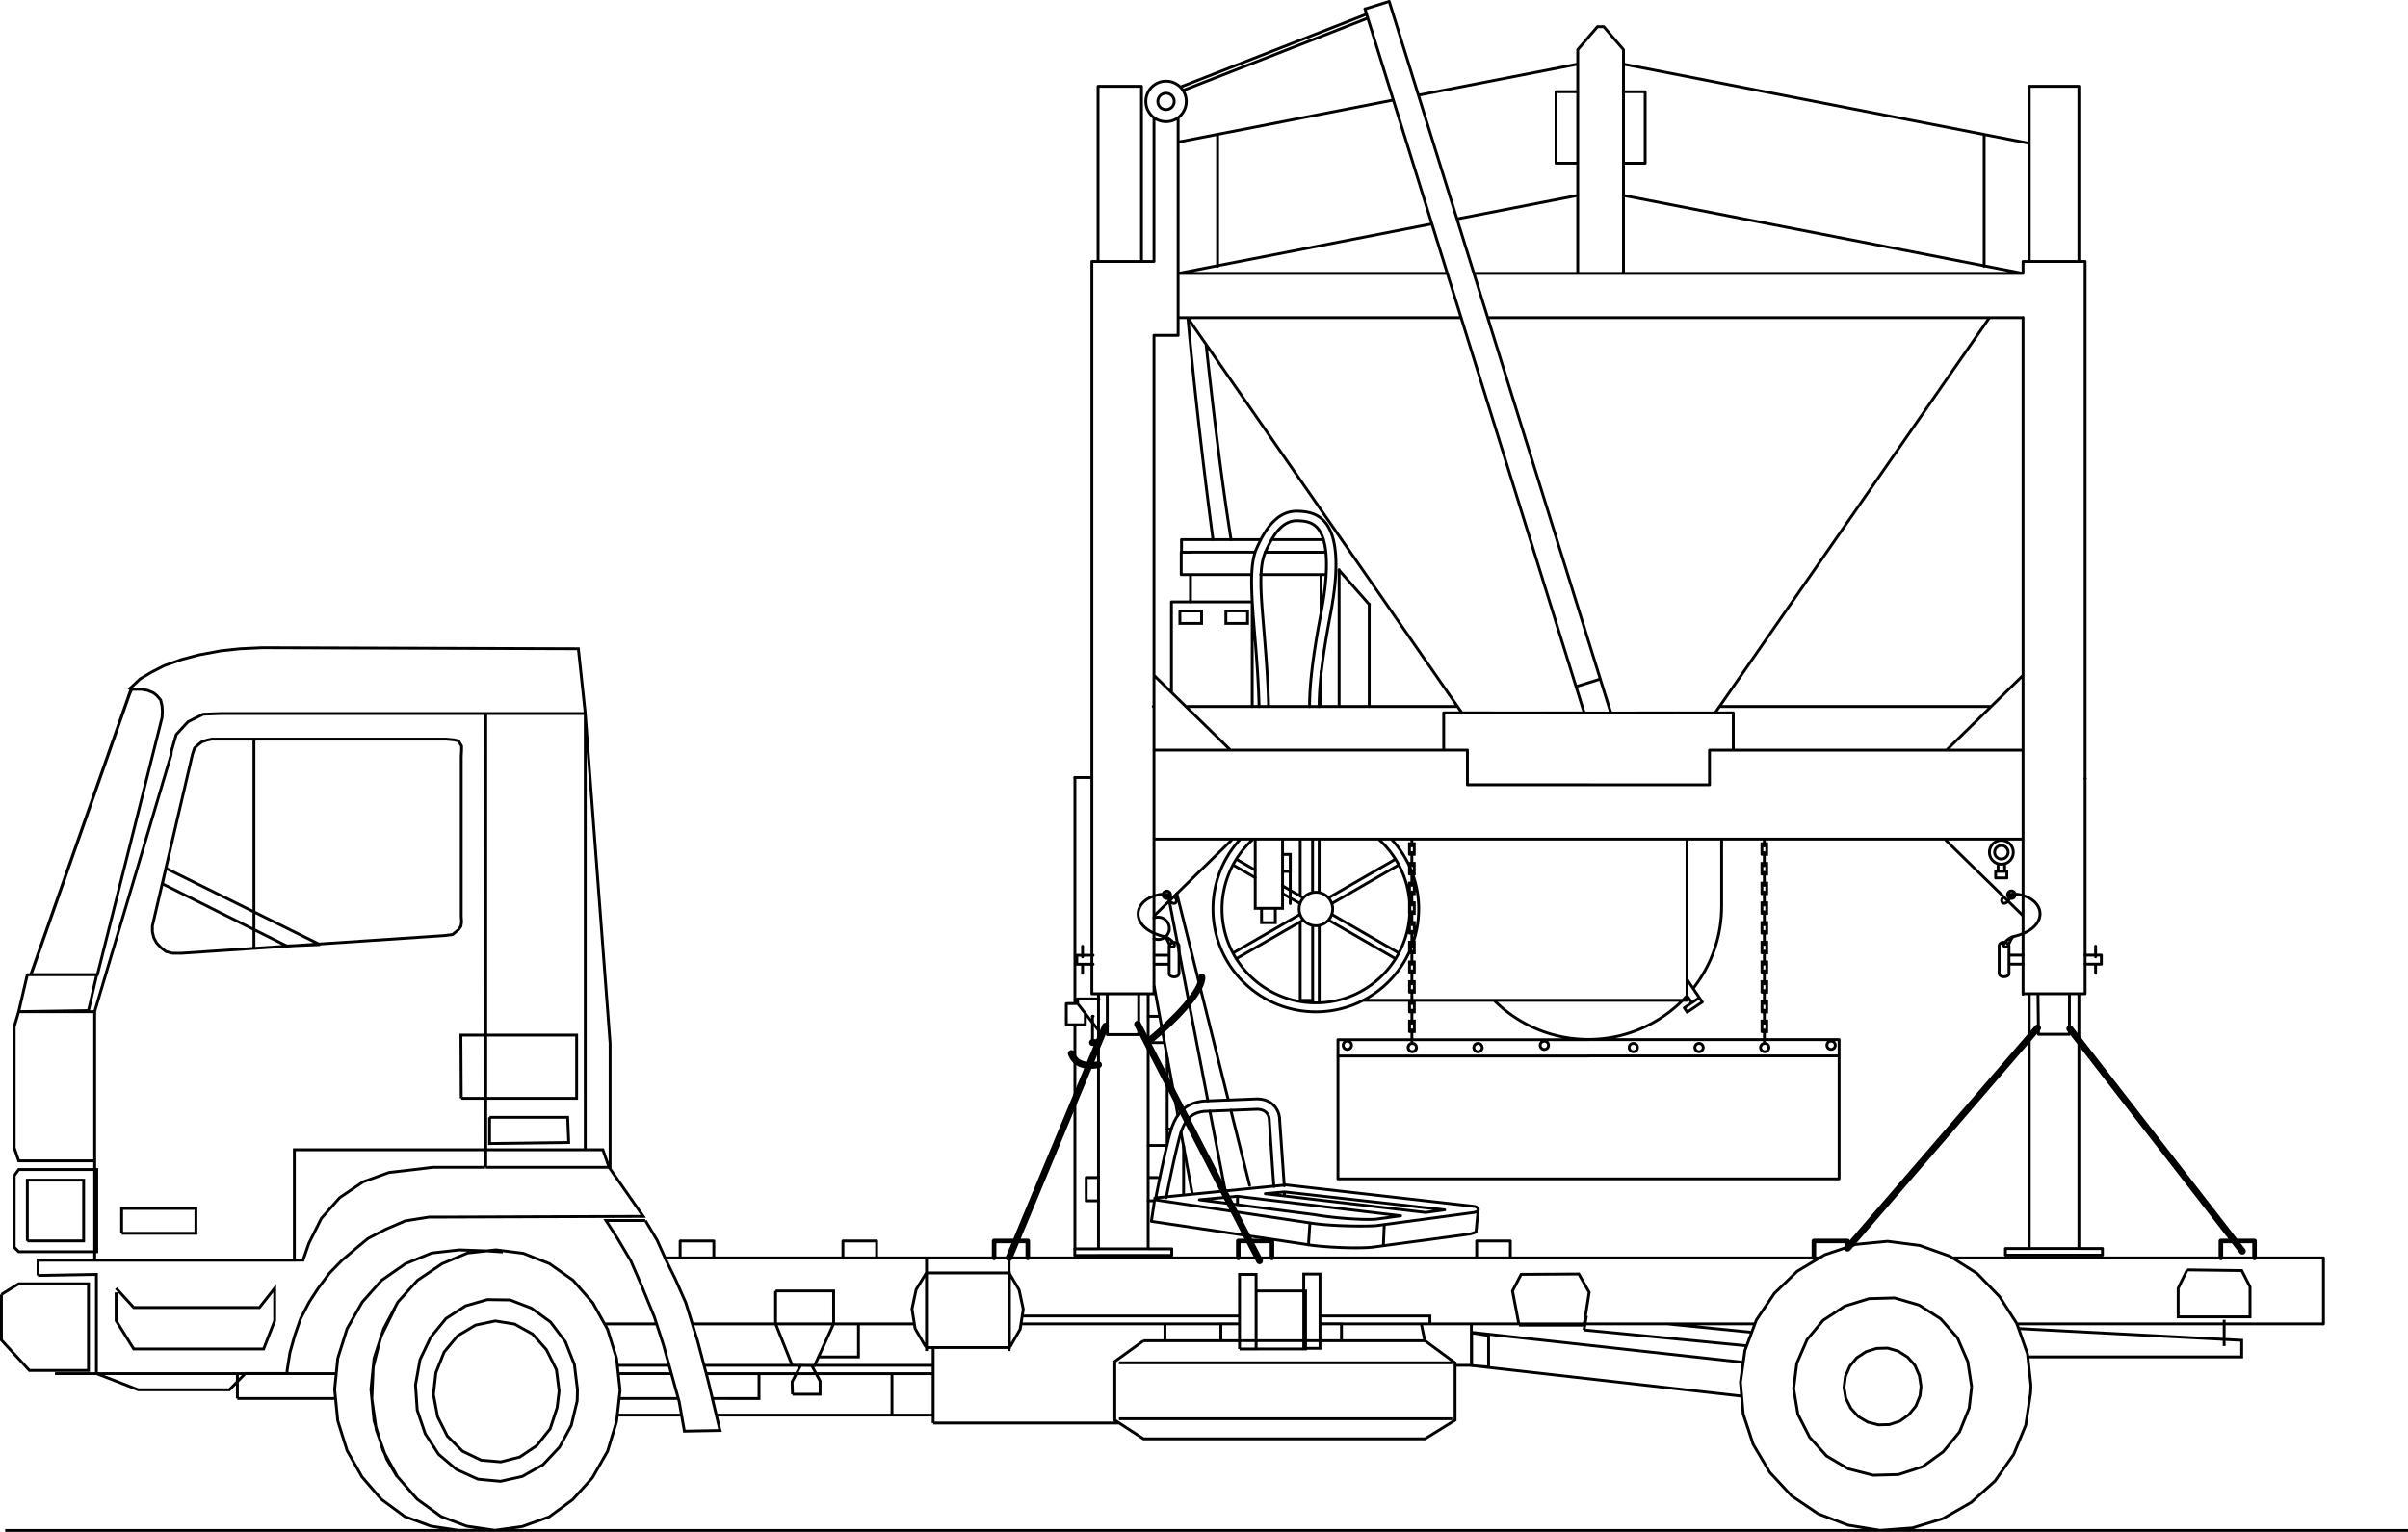
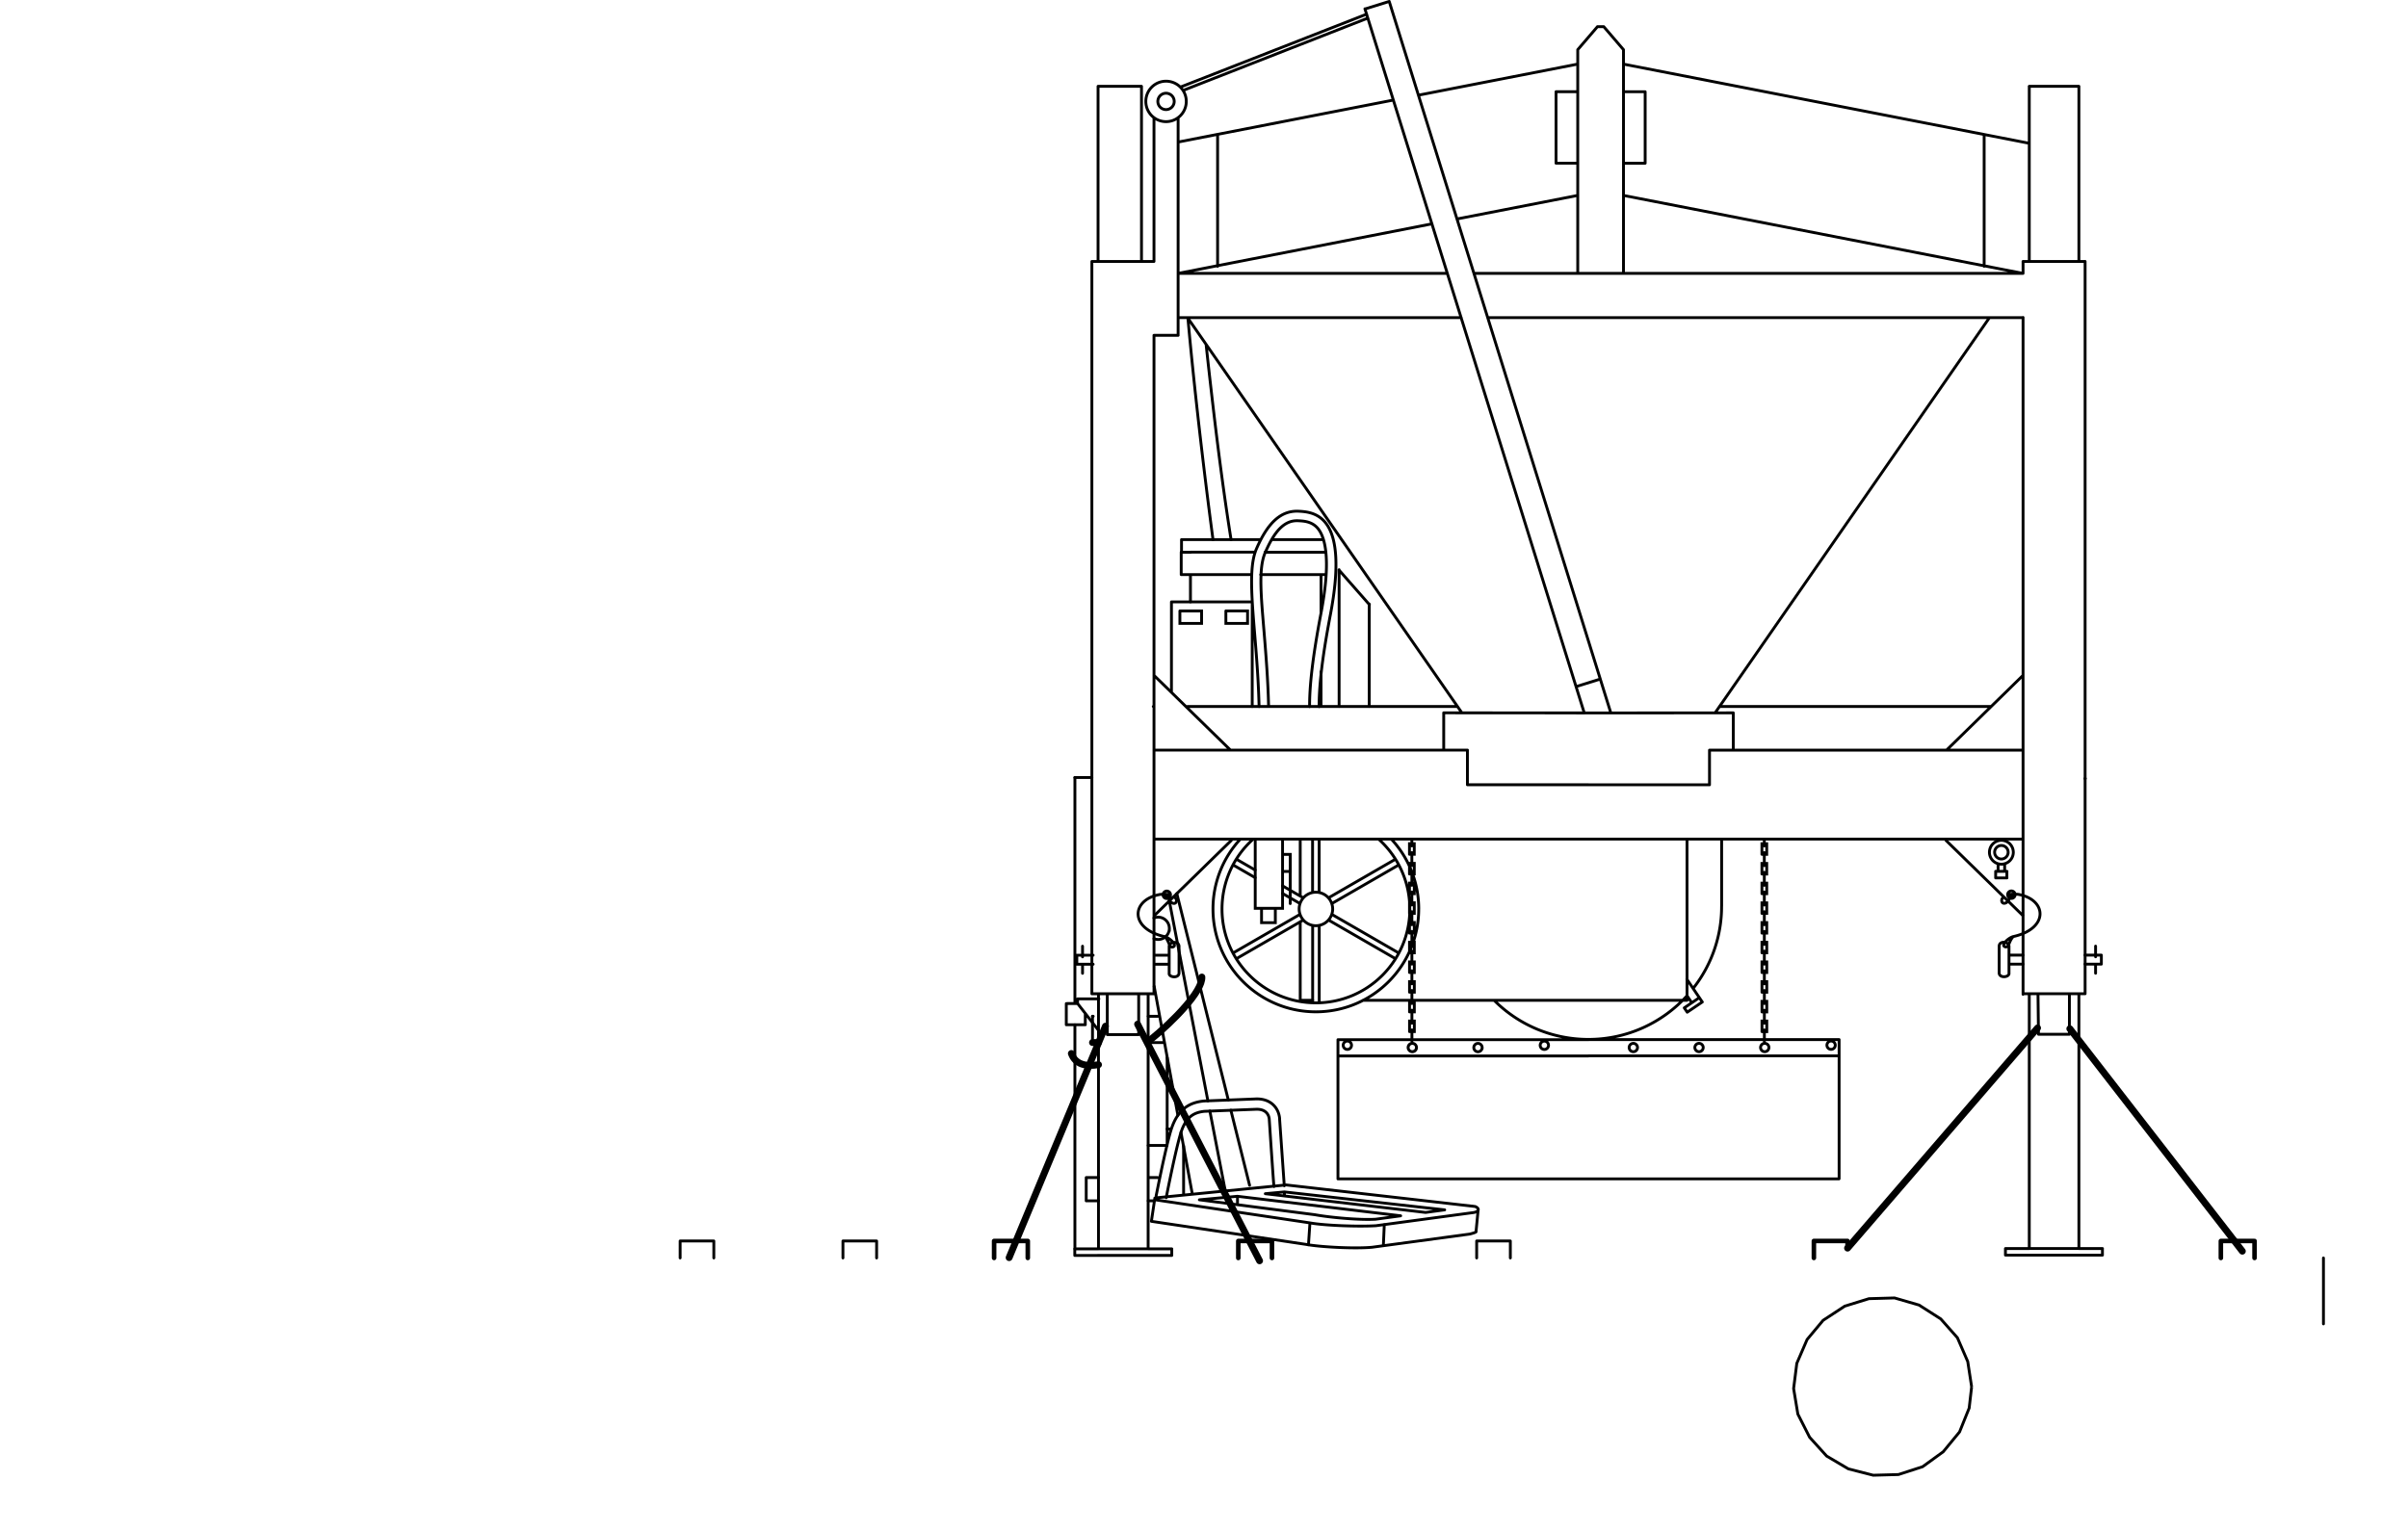
<svg xmlns="http://www.w3.org/2000/svg" overflow="visible" viewBox="0 0 596.411 379.526">
  <switch>
    <g>
      <g stroke="#000" fill="none">
-         <path stroke-width=".706" d="M1.294 379.17h595.12m-45.54-45.69v-6.502m-198.85 1.02l.873 4.192m7.51 6.08h4.021v-10.268m-133.3 24.56v-18.653m22.08-7.87h53.815m19.93 0h27.208v1.629m-76.98 24.89h-46.059m-78.19-14.29h12.785m8.65 0h56.745v12.321h-53.708m-8.61 0h-15.878m-94.127-4.11v-6.16h24.522m69.835 0h13.129m8.64 0h13.076v6.16H176.43m-8.45 0h-14.605m-70.238 0H58.788m90.957-18.48h12.872m8.85 0h55.011m4.64 5.91v6.417h-56.201m-8.64-.01h-13.128m-69.834 0h-69.7m151.09-28.66h285.96m32.94 0h91.867m-.01 16.34h-75.917m-64.89 0h-107.71m-19.94 0h-54.118m-2.86 0h-.088m-23.46 0h-55.011m-167.95-36.7l1.112-1.541h19.337v20.364H4.63l-1.112-1.112v-17.71m141.44-6.42v-108.15l-1.711-16-78.29-.257-5.476.257-4.792.513-5.476 1.027-4.193 1.112-4.364 1.54-3.166 1.626-2.738 1.626-2.567 2.395.428.258-.513 1.111-24.22 68.95m15.572 46.72H4.628l-1.112-3.251v-29.947l1.112-3.765h18.824v36.96m-16.684-46.12h17.198l-2.054 8.898-17.284.257 2.14-9.16m2.652 74.52l14.46-.257v24.557l10.353 4.021h22.588l3.936-4.021H71.11v-.771l.685-4.363 1.198-4.278 1.455-4.192 2.139-4.107 2.225-3.422 2.824-3.766 3.08-3.165 3.422-2.909 2.995-2.481 4.449-2.311 4.792-2.054 5.904-.94h3.251l49.797-.172-8.471-12.149-1.54-4.364H72.906v27.381H9.418v3.75m110.89-26.78v-112.43h24.642l6.161 81.713v30.717h-30.8m-.17 0h-12.919l-4.193.513-6.674.771-6.417 2.311-5.818 3.936-4.535 5.134-3.08 6.16-1.455 4.193H23.454v-61.605l18.91-63.573.085-.941 1.198-4.106 2.909-3.166 3.765-1.883 4.363-.171h65.627l-.17 112.44M.351 320.707l4.278-2.653h17.284v21.477H7.282l-6.931-7.529v-11.3m113.89-48.6l-.086-15.657h28.664v15.657h-28.57m7.01 4.71h19.337l.257 6.246-19.594.257v-6.51m-91.131 28.75v-6.161h18.396v6.161H30.128m-1.369 13.6l4.364 4.791h31.145l3.765-4.791v8.042l-2.738 7.017H33.123l-4.364-7.017v-7.016M6.77 307.441v-15.059h13.947v15.059H6.77m35.851-71.28l-1.541-.429-1.198-.94-1.112-1.198-.685-1.283-.342-1.455v-1.454l9.925-42.524.514-1.541.941-.855.856-.684 1.283-.429 1.198-.257h58.012l1.882.172 1.198.256.77 1.284v1.112l-.085 1.54v39.53l.085 1.454-.171 1.027-.599.855-1.455 1.197-2.054.257-65.028 4.364h-2.4m20.278-52.88v51.509m-21.819-19.68l38.161 18.909-8.214.343-30.803-15.401.856-3.85M7.619 241.46h16.514l16-63.659.085-1.54-.085-1.369-.342-1.454-.941-1.112-.855-.685-1.455-.6-1.455-.256h-2.652l-24.814 70.68m213.31 98.82v10.268m-24.65-5.13l-.085-3.08 2.139-4.107 2.738.086 2.053 3.85v3.252h-6.84m6.16-9.24h10.182v-8.214m-20.53-8.13v8.128l4.107 10.268 5.562.086 4.706-10.354v-8.128h-14.38m37.39 14.02v-18.482h20.535v18.482h-20.53m134.93-3.77l67.346 7.423m-.39 8.38l-66.87-7.58-.086-8.215m27.9-.6l40.292 3.929m69.65 2.75h52.965v-4.106l-55.25-2.911m-65.9.94l-21.436-2.139m-19.71-1.96l-.6 3.508m-16.09-1.2l-1.625-8.471 2.139-4.107 14.289-.086 2.566 4.535-1.283 8.129h-16.09m165.48-13.69l13.519.171 2.054 4.021v7.444h-17.798v-7.102l2.23-4.53m-230.59 19.59v-14.374h12.235v14.374h-12.24m-22.59-6.25v4.192m-128.69-29.77l2.909 4.877 2.225 4.963 2.31 4.705 2.567 5.818 2.909 9.412 2.652 10.011 2.909 12.235-8.813.172-1.284-7.273-1.968-7.102-1.968-7.102-2.225-6.845-3.251-7.958-2.567-5.903-3.251-5.477-2.909-4.534h9.74m69.65 12.91l-2.567 4.192-1.026 4.791.77 4.878 2.481 4.277.342.343v-18.48m20.46.08l2.481 4.193 1.026 4.791-.77 4.963-2.396 4.192-.342.343v-18.47m-20.45 19.34v-23.188m20.45 23.19v-23.188m57.07 22.68V315.74h4.106v18.481h-4.11m15.91-.17v-18.396h4.021v18.396h-4.02m-20.53-1.88v-4.192h4.621m19.94-.01h5.306v4.192h-29.87m-19.17.01h23.786m19.94 0h26.012l7.443 5.477v14.203l-7.443 4.62h-69.734l-7.102-4.62v-14.546l7.102-5.134m76.49 19.33h-82.568m82.57-13.86h-82.568m87.36.69l4.192.342v-7.786l-4.192-.685v8.14m138.53 4.96l-.855-7.871-2.652-7.53-4.278-6.674-5.562-5.732-6.76-4.278-7.444-2.652-7.957-1.026-7.957.77-7.615 2.567-6.845 4.106-5.647 5.477-4.449 6.588-2.823 7.53-1.113 7.871.685 7.872 2.481 7.529 4.107 6.931 5.391 5.818 6.588 4.449 7.444 2.823 7.872 1.284 8.042-.6 7.53-2.31 7.016-4.021 5.904-5.305 4.62-6.589 2.995-7.272 1.197-7.958.08-1.8m-27.21.23l-.42-2.705-1.104-2.553-1.79-2.02-2.324-1.485-2.629-.763-2.743.076-2.591.801-2.324 1.523-1.715 2.058-1.104 2.553-.343 2.705.457 2.743 1.257 2.477 1.829 2.02 2.324 1.371 2.667.687 2.705-.076 2.591-.839 2.21-1.6 1.752-2.134 1.029-2.553.25-2.29m-351.24-33.34l-3.765-.257-7.016-.257-6.845.771-6.503 2.652-5.904 4.106-4.792 5.391-3.765 6.589-2.311 7.358-.77 7.7.77 7.786 2.311 7.358 3.679 6.503 4.792 5.562 5.818 4.278 6.502 2.396 6.76 1.027h6.858m33.19-34.83l-.856-7.786-2.225-7.188-3.679-6.589-4.877-5.562-5.818-4.106-6.503-2.567-6.759-.855-7.016.771-6.332 2.652-6.075 4.106-4.877 5.391-3.508 6.589-2.396 7.358-.77 7.7.77 7.786 2.225 7.358 3.594 6.503 4.877 5.562 5.904 4.278 6.332 2.396 7.016 1.027 6.76-.941 6.674-2.396 5.818-4.278 4.877-5.391 3.765-6.588 2.225-7.358.856-7.615v-.25m-10.53.08l-.77-6.331-2.225-5.647-3.679-4.877-4.706-3.423-5.305-2.054-5.647-.085-5.39 1.54-4.877 3.166-3.765 4.62-2.652 5.562-1.112 6.246.428 6.246 1.968 5.818 3.337 5.134 4.45 3.765 5.305 2.396 5.562.514 5.391-1.197 5.134-2.909 4.107-4.364 2.909-5.391 1.455-6.074.07-2.67m-4.53.34l-.685-5.391-2.481-4.963-3.422-3.851-4.449-2.48-4.792-.771-4.877 1.027-4.449 2.652-3.337 4.021-2.053 5.134-.599 5.39 1.027 5.477 2.396 4.791 3.765 3.766 4.62 2.225 4.877.428 4.706-1.198 4.193-2.823 3.337-4.193 1.711-5.219.49-4.03m-40.73-20.45l-3.422 6.932-1.883 7.443-.342 7.872 1.112 7.786 2.567 7.188 2.567 4.363" />
        <path stroke-width=".706" d="M488.33 343.58l-.96-6.25-2.56-5.9-4.13-4.67-5.37-3.43-6.07-1.76-6.34.18-5.99 1.85-5.37 3.52-3.96 4.75-2.55 5.9-.79 6.25 1.05 6.33 2.91 5.73 4.22 4.66 5.37 3.17 6.16 1.58 6.25-.17 5.99-1.94 5.1-3.7 4.05-4.92 2.38-5.9.61-5.28" />
        <path d="M265.35 261.01c.971 2.635 3.494 3.337 6.729 2.769m12.78-6.11c5.616-4.523 13.036-12.088 12.817-15.604" stroke-linecap="round" stroke-width="1.699" />
        <path d="M417.83 247.83h-80.265m-12.4 0h-3.127m0-.29v-19.188m0-6.42V207.88m95.8 39.95v-39.95m98.6 38.32V64.77m-15.37 181.57V78.65m0-10.927v-2.951m-215.25-35.636v35.636m215.25 143.11h-215.25m230.62 38.32h-15.372m-138.98-69.59L294.23 78.839m206.84-.148H368.49m-6.58 0h-70.092m223.08 230.62v-63.106m0-181.43v-43.39m-12.29 287.93v-63.108m0-181.43V21.386m-216.79 224.82h-15.373m245.99-181.43l-15.372-.001m-215.25 0H270.44m15.37 18.303h5.996m-.01.001V29.14m-21.36 35.635v181.44m1.53-181.44V21.383m10.76 43.392V21.383m-10.76 0h10.761m11.09 3.742a5.01 5.01 0 10-10.021.001 5.01 5.01 0 0010.021-.001m-2.99 0a2.027 2.027 0 10-2.027 2.027 2.03 2.03 0 002.03-2.027m105.6 42.602h-31.365m-6.58 0h-66.679m209.26 0h-106.27m107.8-46.344h12.298m-124.12 46.344V12.304m0 0l4.884-5.698m-103.85 61.121l62.858-12.268m6.21-1.211l29.897-5.834m5.66-41.808h-.781m-103.85 28.588l53.309-10.403m6.21-1.211l39.447-7.699m0 6.842h-5.372m0 0v17.711m5.37 0h-5.372m11.03 136.2l-38.854-.028m5.88 9.24v8.586m26.89-24.37L338.06 2.182m58.3 166.06L344.08.352m-6 1.873l6.002-1.869m46.28 169.75l6.002-1.868m-6.02 1.83l2.045 6.569m3.97-8.39l2.612 8.388m-35.52 17.79h29.972m-54.93-190.92l-46.15 18.075m46.44-17.095l-45.706 17.904m-7.27 163.45h77.653m-5.88-9.24v9.234m-52.81.01l-18.957-18.536m116.29-99.577V12.307m0 0l-4.883-5.698m103.67 61.088l-98.794-19.28m-5.67-41.808h.781m105.38 28.888l-100.49-19.613m0 6.842h5.373m0 0v17.711m-5.37 0h5.373m83.96 25.541V33.319m-189.86 32.659V33.319m88.86 143.32l38.855-.028m-5.88 9.24v8.586m0-.01h-29.972m35.86-17.82v9.234m-5.89.01h77.654m-215.24 60.38V83.081m196.29 102.77l18.957-18.536m-76.28 9.31l67.856-97.773m-193.92 6.47c.447 4.153.822 7.512 1.067 9.633.696 6.037 2.576 22.831 5.125 38.755m-10.69-54.866c1.508 16.854 3.914 37.595 6.216 54.87m192.71 41.32h-67.28m-64.89 0h-38.508m3.78 0h-32.15m-8.3 0h-.16m226.91 81.21h-7.663m0 0l-.12-10.026m7.78 10.03v-10.026m8.19 63.11h-5.862m-12.29 0h-5.863m24.01 1.63h-18.373m.22 0h-5.863m-.01-1.63v1.626m24.02-1.63v1.627m-5.86-1.63l-12.297.002m-218.2.07V246.29m-12.3 63.11v-63.108m9.96 10.03h-7.662m-.12 0v-10.026m7.78 10.03V246.3m8.2 63.11h-5.862m-12.3 0h-5.862m24.02 1.62h-18.373m.21.01h-5.862m0-1.63v1.627m24.02-1.63v1.626m-5.86-1.63l-12.298.001m98.01-61.56c6.444 6.444 14.891 9.666 23.337 9.667 9.675 0 18.377-4.163 24.438-10.821m1.5-1.79c4.775-6.077 7.078-13.308 7.054-20.393m.01-.01V207.89m-8.61 38.74l1.213 1.795m-1.21-5.82l3.813 5.642m-.72-1.08l-3.741 2.529m4.47-1.45l-3.741 2.528m-.73-1.08l.728 1.075m-24.43 10.82h62.05m0-4.03v34.472m-62.05-34.47h62.05m-1.12 1.96a1.032 1.032 0 10-.002.003m-16.26 0a1.033 1.033 0 10-1.033 1.033c.57 0 1.03-.46 1.03-1.03m-16.27 0a1.033 1.033 0 10-1.033 1.033c.57 0 1.03-.46 1.03-1.03m-16.27 0a1.033 1.033 0 10-1.033 1.033c.57 0 1.03-.46 1.03-1.03m-71 0a1.032 1.032 0 10-.002.003m16.27 0a1.033 1.033 0 10-1.033 1.033c.57 0 1.03-.46 1.03-1.03m16.26 0a1.033 1.033 0 10-1.033 1.033c.57 0 1.03-.46 1.03-1.03m16.27 0a1.032 1.032 0 10-.002.003m72.12 32.52h-62.05m0-30.45h-62.05m0-4.03v34.472m62.05-34.47h-62.05m0 34.48h62.05m-63.36-66.87a4.15 4.15 0 10-8.3 0 4.15 4.15 0 108.3.001m19.1 0c0-6.837-2.95-12.985-7.667-17.258m-31.16-.01c-5.082 4.583-7.671 10.899-7.681 17.271 0 12.845 10.413 23.258 23.258 23.258s23.258-10.413 23.258-23.258m2.21 0c0-6.67-2.564-12.742-6.744-17.267m-37.48.01a25.372 25.372 0 00-6.735 17.258c0 14.07 11.407 25.478 25.478 25.478s25.478-11.407 25.478-25.478m-26.29-4.07v-13.195m1.63 13.19v-13.195m2.3 14.52l16.604-9.587m-15.78 11l16.604-9.586m-16.6 12.25l16.604 9.586m-17.42-8.18l16.604 9.587m-18.9-8.26v19.173m-1.63-19.17v19.173m-2.3-20.5l-16.604 9.587m15.79-11l-16.604 9.587m16.6-12.25l-4.355-2.514m-6.77-3.91l-5.48-3.164m17.42 8.17l-5.169-2.984m-6.77-3.91l-4.666-2.694m130.79 45.11v-2.795m-.59.42v-2.628h1.188v2.628h-1.19m.59-2.08v-3.231m-.59.43v-2.628h1.188v2.628h-1.19m.59-2.08v-3.231m-.59.43v-2.628h1.188v2.628h-1.19m.59-2.08v-3.231m-.59.43v-2.628h1.188v2.628h-1.19m.59-2.08v-3.231m-.59.43v-2.628h1.188v2.628h-1.19m.59-2.08v-3.231m-.59.43v-2.628h1.188v2.628h-1.19m.59-2.08v-3.231m-.59.43v-2.628h1.188v2.628h-1.19m.59-2.08v-3.231m-.59.43v-2.628h1.188v2.628h-1.19m.59-2.08v-3.231m-.59.43v-2.628h1.188v2.628h-1.19m.59-2.08v-3.231m-.59.43v-2.628h1.188v2.628h-1.19m.59-2.08v-1.687m-86.15 51.62a1.033 1.033 0 10-1.033 1.033c.57 0 1.03-.46 1.03-1.03m-1.12-1.56v-2.795m-.59.42v-2.628h1.188v2.628h-1.19m.59-2.08v-3.231m-.59.43v-2.628h1.188v2.628h-1.19m.59-2.08v-3.231m-.59.43v-2.628h1.188v2.628h-1.19m.59-2.08v-3.231m-.59.43v-2.628h1.188v2.628h-1.19m.59-2.08v-3.231m-.59.43v-2.628h1.188v2.628h-1.19m.59-2.08v-3.231m-.59.43v-2.628h1.188v2.628h-1.19m.59-2.08v-3.231m-.59.43v-2.628h1.188v2.628h-1.19m.59-2.08v-3.231m-.59.43v-2.628h1.188v2.628h-1.19m.59-2.08v-3.231m-.59.43v-2.628h1.188v2.628h-1.19m.59-2.08v-3.231m-.59.43v-2.628h1.188v2.628h-1.19m.59-2.08v-1.687m-22.49-32.85v-8.607m0-14.93v-9.131m0-.01h1.197m-33.54 6.74v-6.736m0 0h-2.287m34.63 0h-14.928m-2.3 0h-15.114m-2.29 0v-5.555m34.63.01h1.125m-33.47 0h-2.287m34.63 0H313.33" stroke-linecap="round" stroke-width=".706" />
        <path d="M310.89 136.79h-15.962m32.88-3.1h-12.85m-2.68 0h-19.64m0 3.1v-3.104m39.03 41.33v-33.871m.05.17l7.461 8.489m-.05-.17v25.381m142.87 33.21l18.957 18.536m-196-18.54l-18.96 18.53m211.59 9.88h3.471m15.37 0h4.037m0 0v2.232m0 0h-4.037m-18.84-2.23v2.232m0 0h3.471m-3.47-4.47v2.232m0 2.24v2.232m-2.44-4.46v2.232m0-4.47v2.232m0 2.24v2.232m2.44 0c.137 1.015-2.318 1.325-2.44 0m0-6.7c.073-1.458 2.433-1.078 2.44 0m1.05-2.37c-1.31.374-3.085 2.15-2.057 2.524s.94-1.4 2.06-2.52m0 0c8.808-1.931 8.393-9.073 1.413-10.42m-.95.04a.927.927 0 10-.927.927c.512 0 .93-.42.93-.93m-2.87.65c-.906.518-.415 2.185.927 1.168.729-.552.429-2.258 2.886-1.87m-.98-.05s-1.044-.127-1.786.184m1.37-10.59a2.956 2.956 0 10-2.957 2.957c1.633 0 2.96-1.32 2.96-2.96m-1.28 0a1.674 1.674 0 10-1.675 1.675c.925 0 1.67-.75 1.67-1.68m-.86 2.85v1.884m-1.63-1.88v1.884m0 0h1.627m0 0h.577m-2.79 0h.576m0 1.63h1.627m0 0h.577m-2.79 0h.576m-.58 0v-1.626m2.78 1.63v-1.626m21.97 21.16v-2.637m0 6.71v-2.229m-229.45-2.23h-3.471m-15.37 0h-4.036m0 0v2.232m0 0h4.036m18.84-2.23v2.232m0 0h-3.471m3.47-4.47v2.232m0 2.24v2.232m2.44-4.46v2.232m0-4.47v2.232m0 2.24v2.232m-2.44 0c-.137 1.015 2.318 1.325 2.44 0m0-6.7c-.073-1.458-2.433-1.078-2.44 0m-1.06-2.37c1.31.374 3.085 2.15 2.058 2.524-1.03.38-.94-1.4-2.06-2.52m0 0c-8.808-1.931-8.393-9.073-1.413-10.42m2.81.04a.926.926 0 10-.926.926c.512 0 .93-.42.93-.93m1.01.65c.906.518.415 2.185-.926 1.168-.729-.552-.43-2.258-2.887-1.87m.99-.05s1.045-.127 1.786.184m-21.77 15.3v-2.637m0 6.71v-2.229m4.04 8.56h-5.253m-.01 0v1.16m0 0l5.163 6.627m-3.26-4.2v2.822m.01 0h-4.715m2.8-5.25h-2.577m-.22.01v5.249m252.31-61h.064m-226.33-21.71v-22.06m0 0h20.01m-17.92 2.25h5.373v3.085h-5.373v-3.09m11.39 0h5.373v3.085h-5.373v-3.09m14.04 56.55v17.135h-6.77v-17.135m4.98 17.13v3.553h-3.416v-3.553m5.21-13.36h1.915v4.228h-1.915m1.9-4.04v11.996m-7.72-48.82c-.44-18.344-3.492-32.514-.658-39.053 2.834-6.541 6.115-9.548 10.476-9.33 4.359.218 12.479 1.387 7.836 25.679-2.184 11.421-2.82 18.223-2.776 22.724m-12.52-.07c-.16-6.643-.658-12.741-1.1-18.135-.74-9.031-1.471-15.961.247-19.925 1.684-3.885 3.414-6.408 5.653-7.444.787-.365 1.632-.514 2.542-.469 1.133.057 2.619.131 3.918 1.035.501.35.97.83 1.379 1.48.713 1.133 1.23 2.709 1.497 4.879.438 3.557.176 8.527-1.154 15.488-2.205 11.532-2.863 18.502-2.829 23.149m-14.21-25.96v25.943m-24.98 127.55l38.333 5.72m-37.39-11.05l38.333 5.72m-39.27-.39l.866-5.789m0 0l32.566-3.228m-.01.01l46.732 5.331m-41.25 9.52l.366-5.45m-.95 5.33c3.911.697 12.417 1.082 16.353.697m-15.4-6.03c3.911.697 12.388.945 16.353.697m0 0l24.151-3.259m-25.09 8.59l24.152-3.259m1.33-6.84c1.016.391 1.227 1.231-.387 1.512m.63 4.7l.515-5.362m-.52 5.36s.362.146-1.571.634m-21.38 2.83l.232-5.228m-2.28-1.27l6.33-.854m6.17-.84l4.736-.639m6.83-.92l.083-.012m-38.97 2.15c3.819.682 11.063 1.338 14.935 1.097m-43.64-4.81l28.702 3.708m-28.7-3.71l9.431-.873m6.9-.64l4.724-.438m.01 0l39.693 4.441m-51.32-3.36l40.421 4.835m-33.52-5.47l39.682 4.643m-34.95-5.08v.99m-11.63.09v2.092m9.04-4.5c-.072-.073-1.161-16.543-1.161-16.543s.073-2.757-3.337-2.611m0 0l-12.771.508m0 0c-2.467.29-4.57 1.233-5.877 5.586-1.306 4.354-3.555 15.817-3.555 15.817m9.15-23.94c-1.686.198-3.229.668-4.6 1.756a8.278 8.278 0 00-1.703 1.852v0c-.646.944-1.233 2.168-1.716 3.776-.886 2.953-2.202 9.119-2.979 12.903l-.633 3.143m24.59-23.96l-12.77.508m19.91 21.01l-1.154-16.453s.034-.483-.206-1.322v0a5.043 5.043 0 00-1.667-2.545 5.146 5.146 0 00-1.48-.831v-.001c-.688-.251-1.551-.414-2.639-.368m-44.71 37.12V253.85m0-5.26v-55.965m2.8 104.88h3.058m12.3 0h1.564m7.2-1.61v-11.978m-6.42 7.82h-2.215m-12.43 0h-3.057m0 5.77v-5.768m20.05-8.11v-21.571m-2.28-10.27h-2.41m-13.8 0h.164m17.47 6.51h-2.563m1.23 0h-2.505" stroke-linecap="round" stroke-width=".706" />
        <path stroke-linecap="round" stroke-width="1.699" d="M272.09 258.29h-1.5" />
        <path d="M270.59 258.29v-6.507m13.8 32h4.638m-18.59-91.15h-4.21m22.85 87.08l.882.021m-4.09-35.35l5.868 31.942m.77 4.24l2.781 15.137m-5.67-72.48l9.551 49.511m.49 2.53l3.756 19.47m-13.8-64.74a2.766 2.766 0 00-3.814-2.559m.01 5.12a2.766 2.766 0 003.814-2.56m19.87 63.66l-4.636-18.592m-.63-2.53l-12.747-51.128" stroke-linecap="round" stroke-width=".706" />
        <path d="M249.94 311.58l23.858-57.34m7.96-.5l30.212 58.625m200.68-57.5l42.729 55.117m-50.72-55.3l-47.06 54.54" stroke-linecap="round" stroke-width="1.699" />
        <path d="M168.46 311.66v-4.208m0 0h8.34m0 0v4.208m31.98 0v-4.208m0 0h8.34m0 0v4.208" stroke-linecap="round" stroke-width=".706" />
        <path d="M246.22 311.66v-4.208m0 0h8.34m0 0v4.208" stroke-linecap="round" stroke-width="1.13" />
        <path d="M365.74 311.66v-4.208m0 0h8.34m0 0v4.208" stroke-linecap="round" stroke-width=".706" />
        <path d="M449.26 311.66v-4.208m0 0h8.34m0 0v1.763m-150.9 2.45v-4.208m0 0h8.34m0 0v4.208m235.02 0v-4.208m0 0h8.34m0 0v4.208" stroke-linecap="round" stroke-width="1.13" />
        <path stroke-linecap="round" stroke-width=".706" d="M575.47 328v-16.34" />
      </g>
    </g>
  </switch>
</svg>